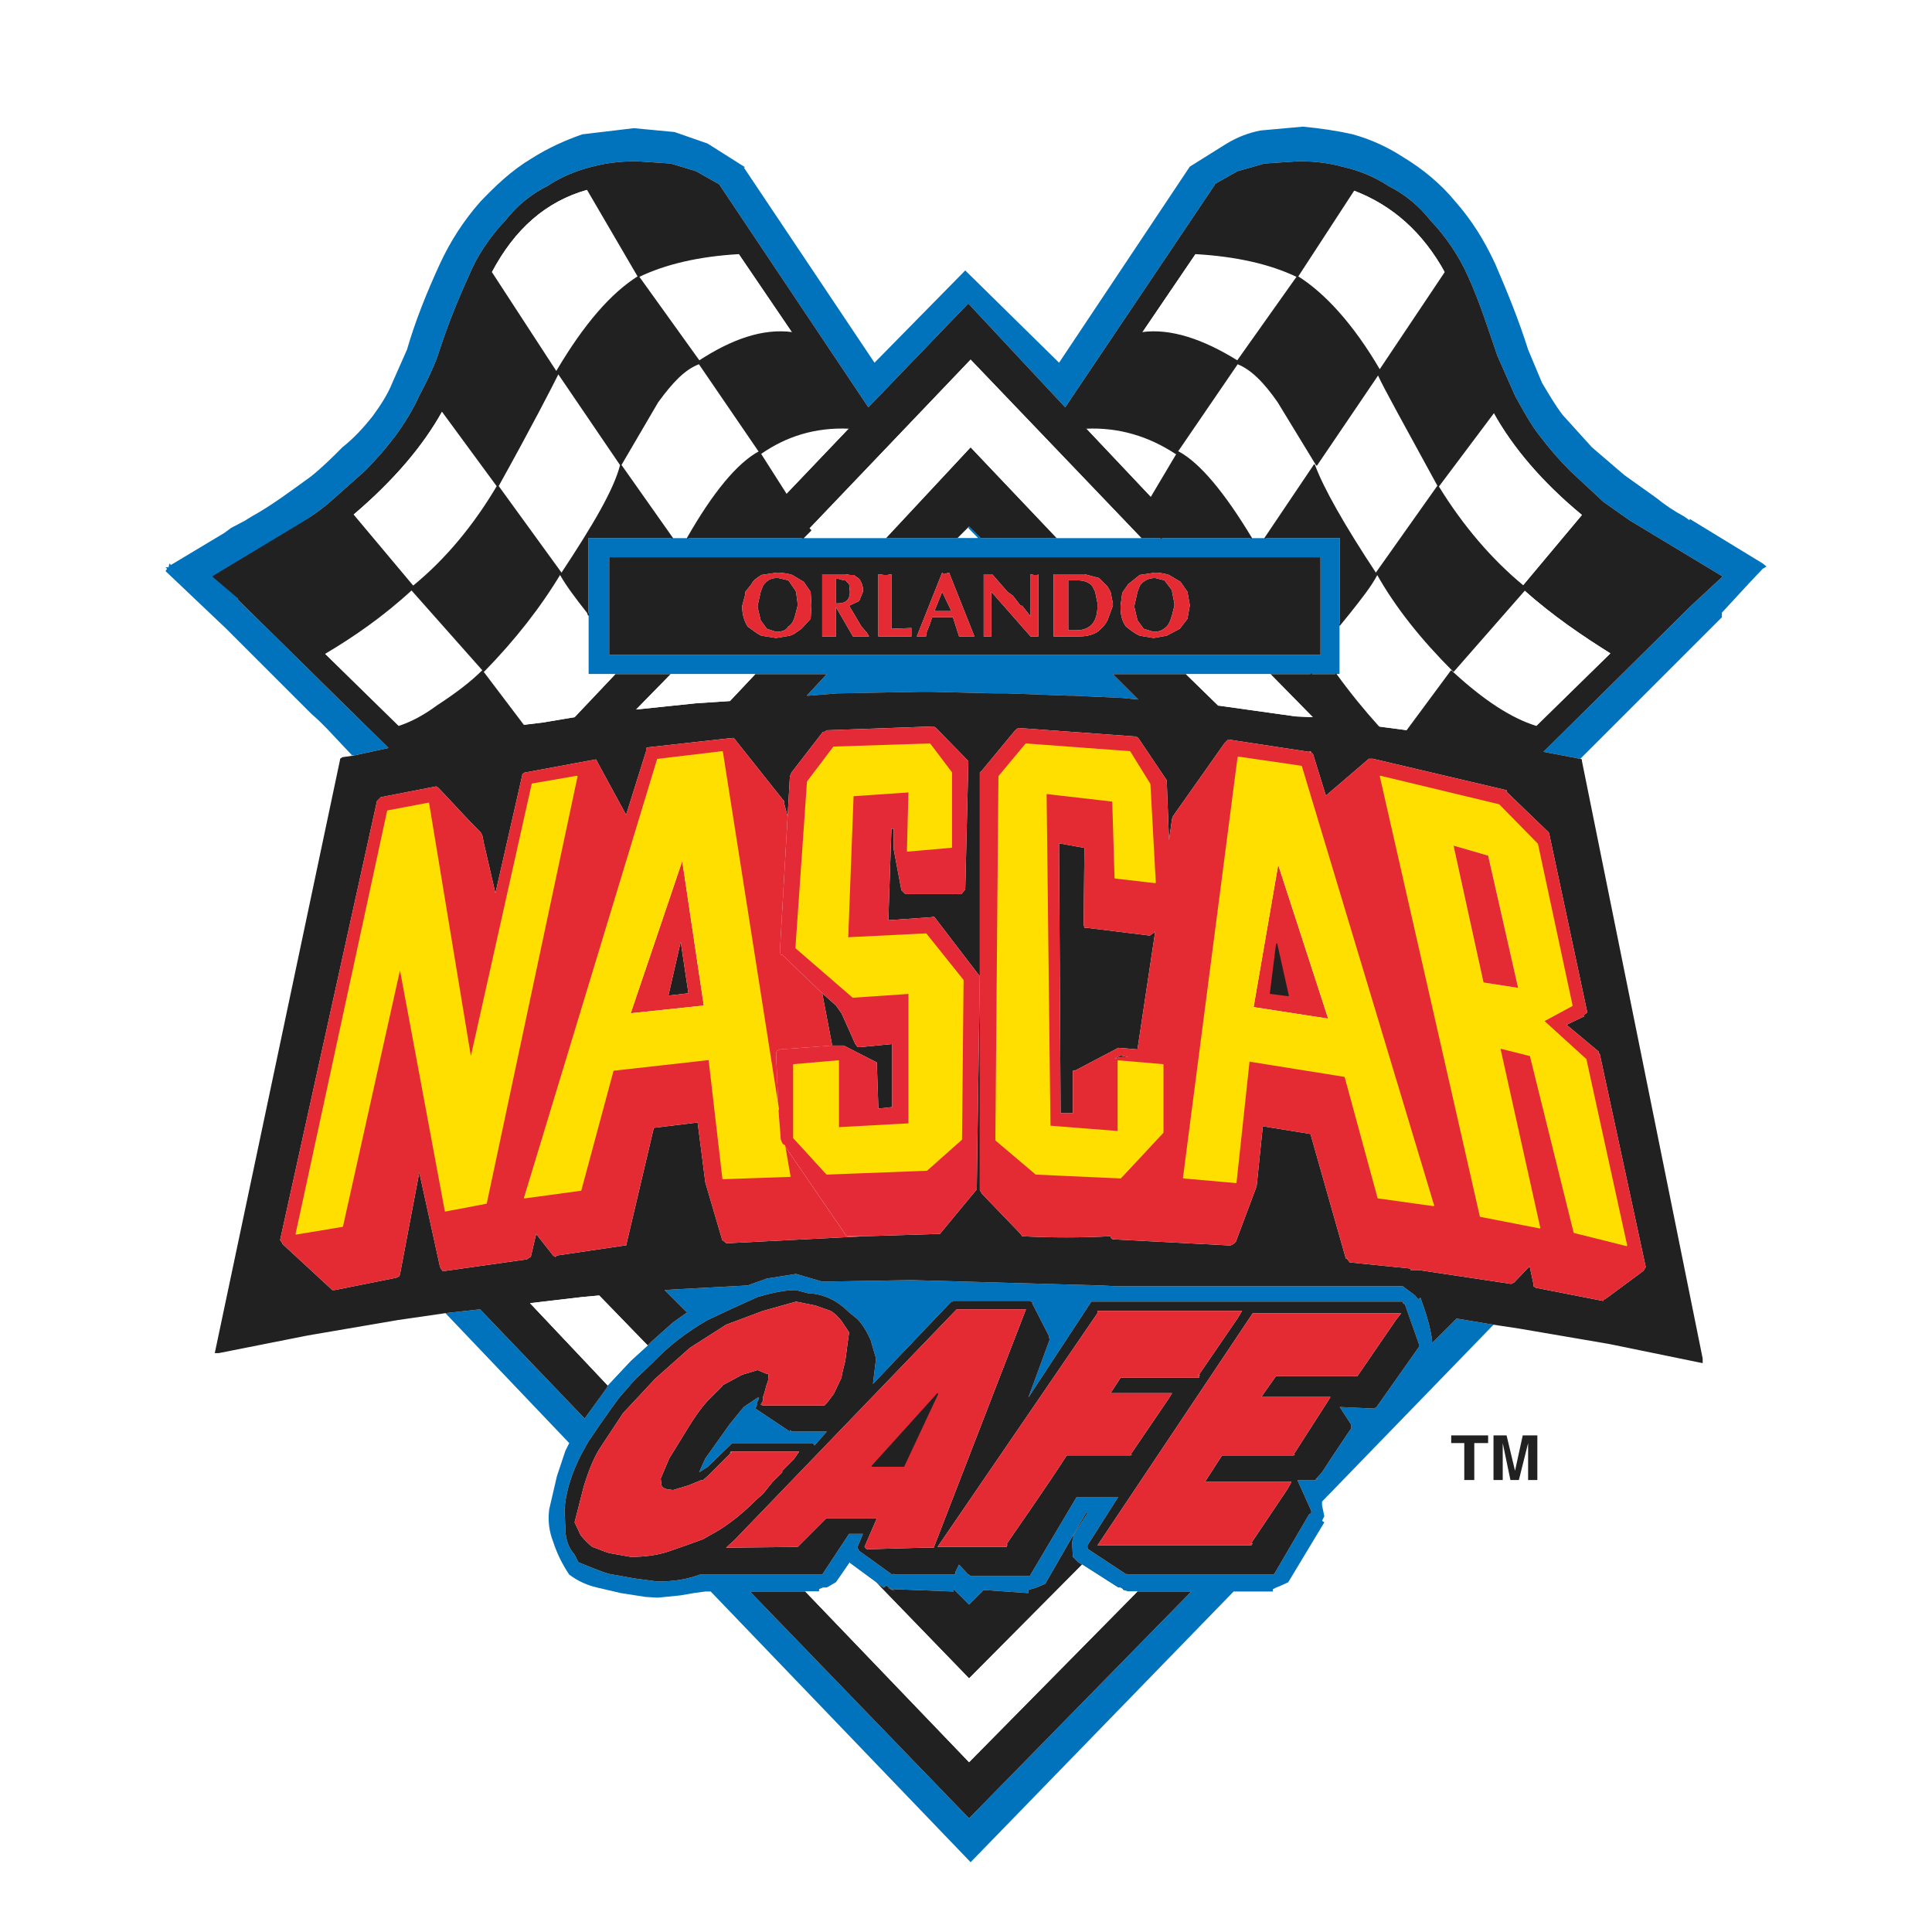
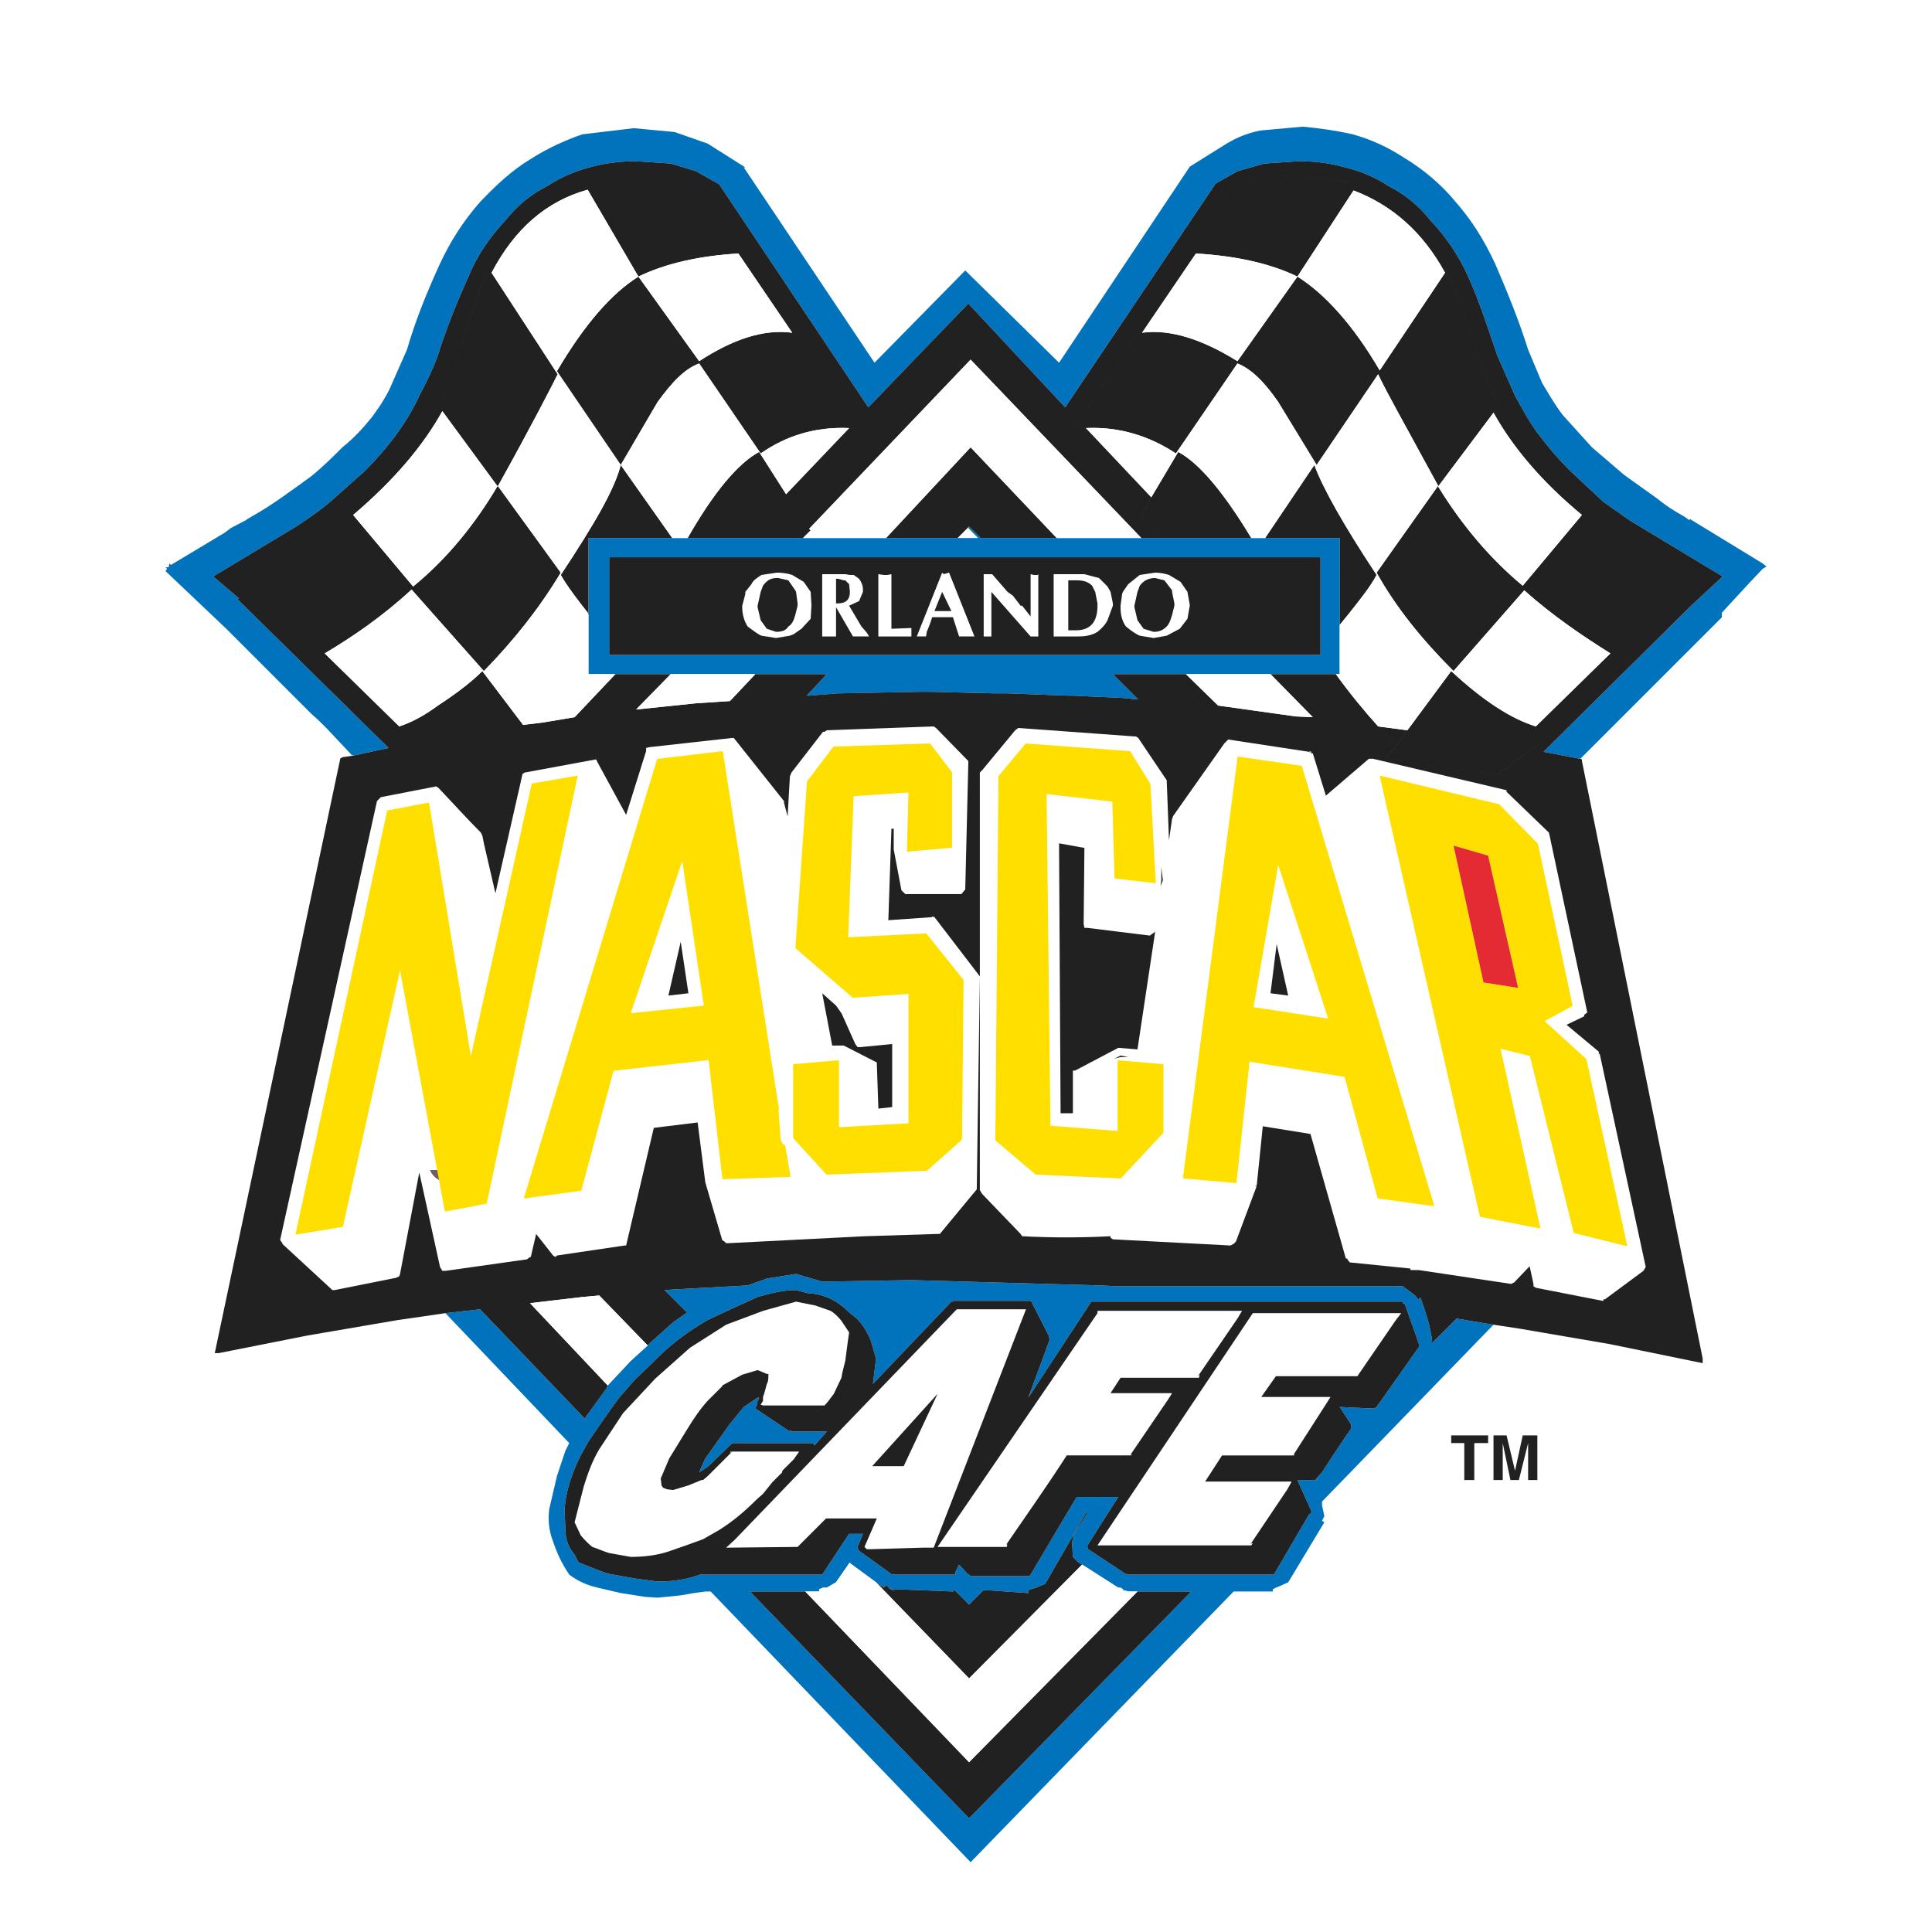
<svg xmlns="http://www.w3.org/2000/svg" version="1.0" id="Layer_1" x="0px" y="0px" width="192.756px" height="192.756px" viewBox="0 0 192.756 192.756" enable-background="new 0 0 192.756 192.756" xml:space="preserve">
  <g>
    <polygon fill-rule="evenodd" clip-rule="evenodd" fill="#FFFFFF" points="0,0 192.756,0 192.756,192.756 0,192.756 0,0  " />
    <path fill-rule="evenodd" clip-rule="evenodd" fill="#745E5C" d="M44.439,116.742c1.228-0.383,2.301-0.152,3.069,0.461l0.384,0.307   v0.23c-2.685,0.613-4.373,0.383-4.987-0.998H44.439L44.439,116.742z" />
    <path fill-rule="evenodd" clip-rule="evenodd" fill="#745E5C" d="M44.439,116.742c1.228-0.383,2.301-0.152,3.069,0.461l0.384,0.307   v0.23c-2.685,0.613-4.373,0.383-4.987-0.998H44.439L44.439,116.742z" />
    <path fill-rule="evenodd" clip-rule="evenodd" fill="#0073BC" d="M157.677,75.698h-0.076l-3.606-0.69l14.73-14.577l3.146-2.915   l-9.283-5.601l-2.608-1.841l-3.3-3.068c-1.149-1.151-2.147-2.302-3.067-3.529c-0.921-1.151-1.688-2.608-2.456-3.99l-1.764-3.989   c-0.921-2.685-1.766-5.37-2.915-7.902c-0.922-2.072-2.226-3.99-3.76-5.601c-1.151-1.458-2.532-2.608-4.22-3.453   c-1.381-0.92-2.916-1.534-4.604-1.917c-1.381-0.384-2.915-0.538-4.296-0.538l-3.453,0.23l-2.685,0.767l-2.302,1.304h0.076   l-14.959,22.25L96.608,30.28l-9.974,10.358l-14.883-22.25l-2.302-1.304l-2.531-0.767l-3.453-0.23c-1.381,0-2.916,0.154-4.373,0.538   c-1.534,0.383-3.068,0.997-4.449,1.917c-1.688,0.844-3.069,1.995-4.22,3.453c-1.535,1.611-2.839,3.529-3.683,5.601   c-1.15,2.532-2.224,5.217-3.068,7.902c-0.537,1.458-1.15,2.685-1.841,3.989c-0.614,1.382-1.535,2.839-2.378,3.99   c-0.921,1.228-1.918,2.378-3.068,3.529l-3.453,3.068c-1.074,0.92-2.225,1.688-3.375,2.455l-8.286,4.987l2.531,2.148l-0.076,0.153   l15.037,14.807l-3.529,0.767v-0.076l-0.153,0.076v-0.076l-2.455-2.609l-0.844-0.844l-0.767-0.691l-8.439-8.438l-6.061-5.754   l0.153-0.23l-0.153-0.153h0.307l0.077-0.384l0.153,0.153l5.371-3.222l0.613-0.46l1.458-0.767l0.23-0.153l0.383-0.23   c2.072-1.151,3.99-2.609,5.908-3.99c1.151-0.92,2.148-1.918,3.145-2.915c1.151-0.921,2.072-1.918,2.992-3.069   c0.844-1.151,1.535-2.225,1.995-3.376l1.458-3.299c0.844-2.915,1.995-5.754,3.299-8.593c0.998-2.147,2.302-4.219,3.99-6.137   c1.534-1.611,3.146-3.146,5.063-4.296c1.688-1.074,3.375-1.841,5.14-2.455l5.14-0.614l4.066,0.384l3.298,1.151l3.76,2.378h-0.153   l13.042,19.486l9.053-9.206l9.36,9.206l13.042-19.562l3.683-2.302c1.151-0.691,2.225-1.075,3.376-1.305l4.22-0.383   c1.61,0.153,3.299,0.383,4.986,0.767c1.918,0.537,3.529,1.304,5.063,2.301c1.918,1.151,3.76,2.686,5.14,4.374   c1.688,1.918,2.916,3.912,3.99,6.214c1.228,2.839,2.378,5.678,3.299,8.593l1.381,3.299c0.69,1.151,1.304,2.225,2.071,3.222   l2.915,3.223l3.223,2.762l3.222,2.302c0.845,0.69,1.765,1.304,2.763,1.841l0.537,0.383v-0.153l7.288,4.45l0.383,0.307l-0.383,0.23   l-1.305,1.381l-2.762,2.992v0.46L157.677,75.698L157.677,75.698z M113.87,53.68h19.793v13.579h-22.632l2.532,2.532l-1.535-0.153   l-4.986-0.23h-0.46l-6.138-0.23H99.14l-6.137-0.153h-1.304l-7.902,0.153h-0.23l-2.838,0.23h-0.23l1.995-2.148H58.708V53.68h36.826   l0.307-0.23l-0.307,0.23h2.047l-0.973-0.998l0.077-0.153l1.15,1.151H113.87L113.87,53.68z M44.439,131.012l3.453-0.383   l10.434,10.895l2.225-3.068l0.077-0.23l2.301-2.455l1.688-1.535L65,133.852l2.148-1.918l1.304-0.922h0.153l-2.301-2.301   l1.151-0.076l7.135-0.385l1.918-0.689l2.915-0.461l2.609,0.768l8.899-0.152l18.95,0.535l1.534,0.078h28.54l1.227,0.92l0.308,0.383   l0.229-0.152c0.538,1.457,0.921,2.686,1.151,4.143v0.383l2.455-2.453l3.683,0.613l-17.108,17.645v0.385l0.229,1.072l-0.229,0.461   l0.229,0.154l-3.605,5.984l-0.844,0.383l-0.384,0.154l-0.307,0.152v0.23h-3.913l-26.238,27.006l-25.931-27.006H70.37l-1.151,0.154   l-1.304,0.229l-2.301,0.23l-1.228-0.076l-2.455-0.383l-2.302-0.537c-0.997-0.23-1.918-0.615-2.838-1.305   c-0.767-1.15-1.228-2.148-1.611-3.299c-0.384-0.998-0.537-2.072-0.384-3.223l0.768-3.299l0.844-2.531l0.384-0.768L44.439,131.012   L44.439,131.012z M60.78,55.597h70.966v9.744H60.78V55.597L60.78,55.597z M110.494,67.259l2.455,2.378L110.494,67.259   L110.494,67.259z M139.955,129.861h-31.071l-6.292,9.59l2.148-5.83l-0.077-0.152v-0.154l-1.687-3.299h0.152l-0.383-0.23h-7.672   v0.076h-0.153l-7.826,8.209l0.307-2.531l-0.537-1.842c-0.384-0.844-0.768-1.533-1.381-2.146l-0.767-0.615   c-1.151-1.15-2.455-1.84-4.143-1.918l-1.151-0.307c-1.227,0-2.532,0.307-3.836,0.691l-2.532,1.15l-2.456,1.15   c-1.994,1.15-3.835,2.531-5.446,4.219l-1.841,1.766l-1.535,1.764l-0.844,1.152l-1.074,1.533l-1.151,1.688l-0.767,1.381   c-0.844,1.688-1.534,3.607-1.611,5.525l0.077,1.688c0,1.15,0.307,1.994,0.92,2.686l0.384,0.766l1.535,0.615   c0.613,0.229,1.304,0.537,1.917,0.613l2.148,0.383l2.302,0.307c1.304,0,2.608-0.152,3.759-0.537l0.46-0.152h12.199l2.685-4.066   h1.38l-0.537,1.305v0.076l0.153,0.307l3.299,2.379l0.154-0.076l0.153,0.076h5.831l0.154-0.076v-0.154l0.383-0.768l0.921,0.998   h0.077l0.153,0.152h5.908l0.077-0.152l4.603-7.75h4.143l-3.068,4.834v0.23l0.076,0.154l3.836,2.531v-0.076l0.153,0.076h14.424   l0.153-0.076l3.452-5.908l0.23-0.154v-0.229l-1.381-3.07h1.764l0.691-0.768l0.844-1.303l0.767-1.15l0.921-1.381l0.384-0.539v-0.383   l-1.151-1.764l3.3,0.152h0.153l0.229-0.152l4.22-5.984v-0.307l-1.381-3.914l-0.153-0.152h-0.076V129.861L139.955,129.861z    M68.452,131.012l0.537,0.539L68.452,131.012L68.452,131.012z M107.963,156.1l-0.384-0.23l-0.537-0.537l-0.077-1.381l0.077-0.537   h0.153l-0.153-0.152l1.458-2.303h-0.154l-4.065,7.059l-0.921,0.385l-0.768,0.229v0.309l-4.449-0.309l-1.458,1.459l-1.535-1.535   v0.23l-5.831-0.23h-0.384l0.384,0.23l-0.767-0.383l0.383,0.152l-0.537-0.383l-0.23,0.23l-0.767-0.537l-2.608-1.918v-0.078   l-1.381,1.996l-0.92,0.537h-0.384l-0.383,0.152v0.23H74.82l21.865,22.633l22.171-22.633h-6.291l-0.537-0.154v-0.076l-0.229-0.152   h-0.23L107.963,156.1L107.963,156.1z M111.568,158.402L111.568,158.402L111.568,158.402z M82.492,158.402L82.492,158.402   L82.492,158.402z M131.208,147.66l0.308-0.152l-0.153,0.152H131.208L131.208,147.66z M80.728,69.407l2.071-2.148L80.728,69.407   L80.728,69.407z M79.04,142.828h3.452l-1.227,1.381l-0.154-0.23h-8.056l-2.456,2.377l-0.843,0.537l0.23-0.537l0.383-0.842   l2.456-3.453l1.381-1.688l1.38-0.922h0.153l-0.23,0.537v0.23l-0.153,0.307l3.452,2.303v-0.154L79.04,142.828L79.04,142.828z    M95.304,157.098l0.153-0.23l-0.153,0.154V157.098L95.304,157.098z M95.15,158.555L95.15,158.555l-0.384-0.383l0.384-1.074   l-0.384,1.074L95.15,158.555L95.15,158.555z M97.452,159.322l0.691-0.92L97.452,159.322L97.452,159.322z M98.143,158.402   l-1.074-1.152L98.143,158.402L98.143,158.402z" />
    <path fill-rule="evenodd" clip-rule="evenodd" fill="#222121" d="M157.677,75.698h-0.076l-3.606-0.69l14.73-14.577l3.146-2.915   l-9.283-5.601l-2.608-1.841l-3.3-3.068c-1.149-1.151-2.147-2.302-3.067-3.529c-0.921-1.151-1.688-2.608-2.456-3.99l-1.764-3.989   c-0.921-2.685-1.766-5.37-2.915-7.902c-0.922-2.072-2.226-3.99-3.76-5.601c-1.151-1.458-2.532-2.608-4.22-3.453   c-1.381-0.92-2.916-1.534-4.604-1.917c-1.381-0.384-2.915-0.538-4.296-0.538l-3.453,0.23l-2.685,0.767l-2.302,1.304h0.076   l-14.959,22.25L96.608,30.28l-9.974,10.358l-14.883-22.25l-2.302-1.304l-2.531-0.767l-3.453-0.23c-1.381,0-2.916,0.154-4.373,0.538   c-1.534,0.383-3.068,0.997-4.449,1.917c-1.688,0.844-3.069,1.995-4.22,3.453c-1.535,1.611-2.839,3.529-3.683,5.601   c-1.15,2.532-2.224,5.217-3.068,7.902c-0.537,1.458-1.15,2.685-1.841,3.989c-0.614,1.382-1.535,2.839-2.378,3.99   c-0.921,1.228-1.918,2.378-3.068,3.529l-3.453,3.068c-1.074,0.92-2.225,1.688-3.375,2.455l4.373-2.686l-4.373,2.686l-8.286,4.987   l2.531,2.148l7.059,6.444l1.534-0.92l7.442,7.288c-0.691,0.154-1.305,0.23-1.841,0.383l5.753,4.451l11.048-1.612l-2.608-3.375   l1.918-0.231l3.222-0.537l4.066-4.296h5.524l-3.453,3.529l5.908-0.614l3.453-0.23l2.531-2.685h7.135l-1.995,2.148h0.23l2.838-0.23   h0.23l7.902-0.153h1.304l6.137,0.153h1.305l6.138,0.23h0.46l4.986,0.23l1.535,0.153l-2.532-2.532h7.288l3.223,3.146h0.076   l7.673,1.074l1.688,0.077l-4.22-4.296h4.066l-0.768,1.535c1.305,0.383,2.839,1.228,4.604,2.685c1.688,1.38,3.068,2.301,4.526,2.685   l-1.688-1.688l2.915,0.383l-2.148,2.839l11.125,1.612l5.907-4.451l-2.072-0.383l7.442-7.288c-2.686-1.688-5.677-3.683-8.593-6.291   l-7.058,8.056c-3.146-3.146-5.754-6.368-7.673-9.82l6.138-8.669v0.077c2.455,3.989,5.294,7.288,8.439,9.896l5.907-7.058   c-3.989-3.299-6.904-6.751-8.822-10.204l0.537-0.767c-0.768-1.304-1.688-3.606-2.686-6.828c-1.074-3.299-1.918-5.447-2.608-6.598   l-0.076,0.23c-2.226-4.066-5.294-6.751-9.131-8.209l0.385-0.614c-4.45-0.92-8.517-0.998-12.275-0.384l-4.45,7.289h0.613   l-5.369,7.902l-0.614,0.153l-6.138,9.436l1.15-0.077l6.521,6.905l-0.997,1.765l1.995,2.301h-1.995L96.838,35.88L80.728,52.759   l-2.302-3.453l6.291-6.598l1.227,0.077l-6.214-9.436l-0.69-0.153l-5.371-7.902h0.69l-4.986-6.521l-5.677-0.998   c-1.995-0.384-3.913-0.384-5.754,0l0.691,1.151c-4.143,1.151-7.289,3.913-9.589,8.286l-0.308-0.23   c-0.614,0.998-1.381,3.146-2.378,6.598c-0.92,3.222-1.841,5.524-2.685,6.828l0.461,0.613c-1.918,3.453-4.834,6.905-8.9,10.358   l-1.304-1.535l1.304,1.535l5.984,7.135l0.153,0.153l-0.307,0.153l0.307-0.153l-0.153-0.153c3.299-2.686,6.138-6.138,8.439-10.05   l6.291,8.669c-2.071,3.452-4.603,6.674-7.672,9.82l-7.211-8.132c-2.916,2.685-5.831,4.68-8.669,6.368l-1.534,0.92l-7.059-6.444   l-0.076,0.153l15.037,14.807l-3.529,0.767l-1.075,0.154l-0.229,0.153v0.077l-12.505,59.227h0.383l8.899-1.764l8.977-1.535   l4.756-0.691l3.453-0.383l10.434,10.895l2.225-3.068l0.077-0.23l-7.749-8.209l5.217-0.613l1.688-0.154l4.834,4.986L65,133.852   l2.148-1.918l1.304-0.922l-2.532-2.531l2.532,2.531h0.153l-2.301-2.301l1.151-0.076l7.135-0.385l1.918-0.689l2.915-0.461   l2.609,0.768l8.899-0.152l18.95,0.535l1.534,0.078h28.54l1.227,0.92l0.308,0.383l0.229-0.152c0.538,1.457,0.921,2.686,1.151,4.143   v0.383l2.455-2.453l3.683,0.613l2.531,0.383l8.977,1.535l8.976,1.84l0.384,0.078v-0.461L157.83,75.928v-0.153L157.677,75.698   L157.677,75.698z M43.672,40.407l0.461,0.613l5.523,7.519c3.453-6.214,5.371-9.974,5.984-11.201l-6.597-10.127l-0.308-0.23   c-0.614,0.998-1.381,3.146-2.378,6.598C45.437,36.801,44.516,39.103,43.672,40.407L43.672,40.407z M57.941,17.775l0.691,1.151   l5.063,8.669l6.061,8.439l0.076,0.153l-0.076,0.077c-1.458,0.537-2.686,1.842-4.143,3.836l-3.683,6.291   c-0.614,2.455-2.685,5.984-5.984,10.971c0.614,1.074,1.535,2.302,2.686,3.76l0.076,0.23V53.68h8.363l-5.14-7.289l-6.368-9.36   c2.762-4.68,5.447-7.749,8.132-9.436c2.685-1.305,6.061-2.072,9.973-2.302h0.69l-4.986-6.521l-5.677-0.998   C61.701,17.391,59.783,17.391,57.941,17.775L57.941,17.775z M79.73,33.349l-0.69-0.153c-2.916-0.384-5.984,0.69-9.283,2.838   l0.076,0.153l-0.076,0.077l6.137,8.977c2.532-1.765,5.447-2.686,8.823-2.532l1.227,0.077L79.73,33.349L79.73,33.349z    M80.728,52.759l-2.302-3.453l-2.686-4.219c-2.148,1.151-4.603,4.143-7.135,8.593h11.508l0.768-0.768L80.728,52.759L80.728,52.759z    M113.87,51.378l1.995,2.301h8.976c-2.685-4.45-5.141-7.441-7.288-8.593l-2.686,4.526L113.87,51.378L113.87,51.378z    M107.195,42.785l1.15-0.077c3.3-0.153,6.291,0.768,8.977,2.532l6.138-8.977l-0.153-0.077l0.153-0.153l-0.153,0.153l0.153,0.077   c1.381,0.537,2.685,1.842,4.066,3.836l3.836,6.291l6.138-9.053l0.153-0.384l-0.153,0.384c0.613,1.381,2.685,5.063,5.983,11.125   v0.077l5.524-7.365l0.537-0.767c-0.768-1.304-1.688-3.606-2.686-6.828c-1.074-3.299-1.918-5.447-2.608-6.598l-0.076,0.23   l-6.521,9.743c-2.686-4.603-5.524-7.672-8.209-9.359l-5.984,8.439c-3.452-2.148-6.675-3.222-9.513-2.838l-0.614,0.153   L107.195,42.785L107.195,42.785z M118.703,25.293h0.613c3.99,0.23,7.442,0.997,10.128,2.302l5.6-8.593l0.385-0.614   c-4.45-0.92-8.517-0.998-12.275-0.384L118.703,25.293L118.703,25.293z M143.483,48.463L143.483,48.463L143.483,48.463z    M155.299,72.859l-2.072-0.383c-2.454-0.767-5.217-2.532-8.439-5.523l-4.372,5.907l-2.148,2.839l11.125,1.612L155.299,72.859   L155.299,72.859z M139.188,74.164l-1.688-1.688c-1.382-1.534-2.839-3.299-4.22-5.217h-2.455l-0.768,1.535   c1.305,0.383,2.839,1.228,4.604,2.685C136.349,72.859,137.729,73.78,139.188,74.164L139.188,74.164z M54.796,75.698l-2.608-3.375   l-4.066-5.371c-1.151,1.151-2.685,2.301-4.45,3.452c-1.458,1.074-2.685,1.688-3.836,2.071c-0.691,0.154-1.305,0.23-1.841,0.383   l5.753,4.451L54.796,75.698L54.796,75.698z M60.78,55.597h70.966v9.744H60.78V55.597L60.78,55.597z M88.399,53.68l8.439-9.053   l8.592,9.053h-7.596l-1.15-1.151l-1.151,1.151H88.399L88.399,53.68z M77.505,57.669c-0.614,0-0.998,0.23-1.381,0.767l-0.23,0.613   l-0.307,1.381v0.154l0.307,1.304l0.614,0.845l0.92,0.306c0.614,0,0.998-0.153,1.228-0.536c0.384-0.23,0.537-0.615,0.69-1.151   l0.23-0.921v-0.23l-0.154-1.151l-0.077-0.153l-0.69-0.997l-0.997-0.23H77.505L77.505,57.669z M80.19,58.052l0.69,0.997l0.076,1.305   v0.077l-0.076,1.304l-0.921,0.998l-0.767,0.537l-0.384,0.152l-1.381,0.231l-1.458-0.231c-0.384-0.152-0.844-0.537-1.381-0.919   c-0.383-0.615-0.537-1.305-0.537-1.918v-0.154l0.307-1.15v-0.231l0.614-0.767c0.154-0.383,0.537-0.614,0.998-0.921l1.535-0.229   c0.767,0,1.304,0.153,1.534,0.229L80.19,58.052L80.19,58.052z M88.936,57.286v5.447l1.995-0.077V63.5h-3.299v-6.214l0.537,0.076   h0.384L88.936,57.286L88.936,57.286z M84.333,57.286l0.46,0.076h0.383l0.537,0.384c0.23,0.307,0.383,0.69,0.383,1.074v0.229   l-0.383,0.921l-0.997,0.46l1.227,2.072l0.537,0.613l0.231,0.383H85.1l-1.688-2.915V63.5h-1.38v-6.214H84.333L84.333,57.286z    M83.643,57.746h-0.23v2.455h0.154c0.844,0,1.228-0.384,1.228-1.151l-0.077-0.767l-0.383-0.383H84.18L83.643,57.746L83.643,57.746z    M101.058,59.433l0.768,0.998h0.153l0.845,1.074v-4.219l0.306,0.076h0.384l0.077-0.076V63.5h-0.767l-3.913-4.45v4.45h-0.768v-6.214   h0.844l1.534,1.764L101.058,59.433L101.058,59.433z M94.69,57.132l2.532,6.367h-1.534l-0.614-1.918h-2.071l-0.23,0.691   l-0.307,0.767l-0.077,0.46h-0.92L94,57.132c0.154,0.153,0.154,0.153,0.154,0.153L94.69,57.132L94.69,57.132z M93.232,60.968   L94,59.049l0.921,1.919H93.232L93.232,60.968z M126.222,53.68l4.91-7.289c0.844,2.302,2.915,5.984,6.214,10.971   c-0.613,1.151-1.533,2.302-2.685,3.76l-0.998,1.227V53.68H126.222L126.222,53.68z M106.582,57.899v4.986h0.767   c1.381,0,2.148-0.767,2.148-2.455v-0.23l-0.23-1.151l-0.307-0.613c-0.384-0.384-0.844-0.537-1.534-0.537H106.582L106.582,57.899z    M110.801,59.049l0.23,1.151v0.23l-0.537,1.458c-0.229,0.46-0.613,0.845-0.997,1.151c-0.613,0.383-1.305,0.46-1.918,0.46h-2.455   v-6.214h3.068l1.458,0.383l0.844,0.844L110.801,59.049L110.801,59.049z M116.172,57.899l-0.921-0.23   c-0.614,0-1.15,0.23-1.534,0.767l-0.23,0.613l-0.307,1.381v0.154l0.307,1.304l0.614,0.845l0.997,0.306   c0.537,0,0.92-0.153,1.305-0.536c0.229-0.23,0.383-0.615,0.536-1.151l0.23-0.921v-0.23l-0.23-1.151v-0.153L116.172,57.899   L116.172,57.899z M117.783,58.052l0.69,0.997l0.229,1.305v0.077l-0.229,1.304l-0.768,0.998l-1.304,0.689l-1.305,0.231l-1.381-0.231   c-0.384-0.152-0.921-0.537-1.381-0.919c-0.384-0.537-0.537-1.151-0.537-1.918v-0.154l0.153-1.15l0.076-0.231l0.537-0.767   l1.151-0.921l1.534-0.229c0.614,0,1.151,0.153,1.381,0.229L117.783,58.052L117.783,58.052z M150.005,78.767l-13.042-3.069h-0.384   l-4.296,3.683l-1.305-4.22h-0.153l-0.23-0.153l-8.056-1.228l-0.383,0.384l-5.141,7.288v0.077l-0.077,0.153l-0.307,2.148   l-0.229-5.984l-0.154-0.23l-2.685-3.99l-0.23-0.153h-0.153l-11.585-0.844l-0.307,0.229l-3.299,3.99l-0.23,0.23v41.659l0.23,0.383   l3.836,3.988l0.153,0.23c2.915,0.154,5.831,0.154,8.822,0v0.154l0.23,0.154l11.662,0.613h0.076l0.307-0.154l0.23-0.23l2.071-5.523   h-0.153l0.153-0.076v0.076l0.613-5.984l4.757,0.768l3.529,12.428h0.153v0.078l0.23,0.307l6.061,0.613v0.154h0.844l9.207,1.381   l0.307-0.154l1.534-1.611l0.384,1.766v0.23l0.229,0.152l6.675,1.305h0.077v-0.154h0.153l3.836-2.838l0.23-0.383l-4.604-21.33   l-0.077,0.154v-0.307l-3.222-2.686l1.765-0.844v-0.152l0.307-0.23l-3.76-17.646l-0.076-0.307l-4.22-4.067v-0.153L150.005,78.767   L150.005,78.767z M130.825,75.161l-0.23-0.23l0.23,0.077V75.161L130.825,75.161z M108.192,84.597l-0.076,7.595l0.076,0.384h0.308   l6.214,0.768l0.537-0.384l-1.765,11.737l-1.841-0.152h-0.077l-4.373,2.301h-0.153v4.221h-1.227l-0.154-26.929L108.192,84.597   L108.192,84.597z M115.788,88.433l0.077-0.613v-1.304l0.152,1.304L115.788,88.433L115.788,88.433z M107.042,106.846h0.153v-0.076   L107.042,106.846L107.042,106.846z M111.799,105.465l-0.614,0.154l0.614-0.307l0.767,0.152H111.799L111.799,105.465z    M126.759,99.098l0.614-4.91l1.15,5.141L126.759,99.098L126.759,99.098z M123.92,130.783h-14.423v0.229L93.54,154.336h6.905   l0.076-0.307l-0.076,0.152v-0.152c1.994-2.916,4.066-5.832,5.983-8.824h6.368l0.153-0.076h-0.23h0.077l3.759-5.523l0.384-0.613   h-6.138l0.998-1.535h7.825l0.076-0.307l-0.229,0.152l0.153-0.152l3.836-5.6L123.92,130.783L123.92,130.783z M139.955,129.861   h-31.071l-6.292,9.59l2.148-5.83l-0.077-0.152v-0.154l-1.687-3.299h0.152l-0.383-0.23h-7.672v0.076h-0.153l-7.826,8.209   l0.307-2.531l-0.537-1.842c-0.384-0.844-0.768-1.533-1.381-2.146l-0.767-0.615c-1.151-1.15-2.455-1.84-4.143-1.918l-1.151-0.307   c-1.227,0-2.532,0.307-3.836,0.691l-2.532,1.15l-2.456,1.15c-1.994,1.15-3.835,2.531-5.446,4.219l-1.841,1.766l-1.535,1.764   l-0.844,1.152l-1.074,1.533l-1.151,1.688l-0.767,1.381c-0.844,1.688-1.534,3.607-1.611,5.525l0.077,1.688   c0,1.15,0.307,1.994,0.92,2.686l0.384,0.766l1.535,0.615c0.613,0.229,1.304,0.537,1.917,0.613l2.148,0.383l2.302,0.307   c1.304,0,2.608-0.152,3.759-0.537l0.46-0.152h12.199l2.685-4.066h1.38l-0.537,1.305v0.076l0.153,0.307l3.299,2.379l0.154-0.076   l0.153,0.076h5.831l0.154-0.076v-0.154l0.383-0.768l0.921,0.998h0.077l0.153,0.152h5.908l0.077-0.152l4.603-7.75h4.143   l-3.068,4.834v0.23l0.076,0.154l3.836,2.531v-0.076l0.153,0.076h14.424l0.153-0.076l3.452-5.908l0.23-0.154v-0.229l-1.381-3.07   h1.764l0.691-0.768l0.844-1.303l0.767-1.15l0.921-1.381l0.384-0.539v-0.383l-1.151-1.764l3.3,0.152h0.153l0.229-0.152l4.22-5.984   v-0.307l-1.381-3.914l-0.153-0.152h-0.076V129.861L139.955,129.861z M139.801,131.012h-14.806l-15.498,23.17h15.344l0.154-0.23   l-0.308,0.078l0.153-0.078l3.605-5.369l0.384-0.691v-0.076h-8.592l1.688-2.609h7.135l0.153-0.076h-0.308h0.154l3.299-5.141   l0.384-0.613h-6.905l1.458-2.072h8.133l0.152-0.229l-0.152,0.076l0.152-0.076l3.684-5.371L139.801,131.012L139.801,131.012z    M107.963,156.1l-0.384-0.23l-0.537-0.537l-0.077-1.381l0.077-0.537h0.153l-0.153-0.152l1.458-2.303h-0.154l-4.065,7.059   l-0.921,0.385l-0.768,0.229v0.309l-4.449-0.309l-0.691,0.691l-0.767,0.844l0.767-0.844l-0.767,0.768l-1.535-1.535l1.535,1.611   l-1.535-1.611v0.23l-5.831-0.23h-0.384l0.384,0.23l-0.767-0.383l0.383,0.152l-0.537-0.383l-0.23,0.23l-0.767-0.537l9.283,9.588   L107.963,156.1L107.963,156.1z M118.856,158.785h-5.37l-16.801,17.031l-16.341-17.031H74.82l21.865,22.633L118.856,158.785   L118.856,158.785z M131.208,147.66l0.308-0.152l-0.153,0.152H131.208L131.208,147.66z M153.381,143.211v4.449h-0.921v-3.682   l-0.921,3.682h-0.844l-0.768-3.682v3.682h-0.92v-4.449h1.304l0.844,3.529l0.768-3.529H153.381L153.381,143.211z M146.092,147.66   v-3.682h-1.305v-0.768h3.684v0.768h-1.381v3.682H146.092L146.092,147.66z M86.251,123.34l7.289-0.23h0.23l3.682-4.449l0.307-21.25   l-4.526-5.908l-0.23-0.077v0.077l-4.373,0.307l0.307-9.13h0.23v2.072h0.153h-0.153l0.767,4.066l0.384,0.383h5.6l0.384-0.46   l0.307-12.582v-0.23l-3.223-3.299l-0.23-0.154l-10.664,0.383l-0.23,0.154h-0.154l-3.145,4.066l-0.154,0.383l-0.229,3.989   l-0.307-1.15l-0.077-0.307h0.077l-5.063-6.368h-0.154l-8.286,0.921l-0.307,0.077v0.307l-1.995,6.368l-2.838-5.217l-0.154-0.307   h-0.076l-7.058,1.304l-0.23,0.153v0.077l-2.685,11.814l-1.151-4.986l-0.153-0.768l-0.153-0.307   c-1.382-1.381-2.762-2.916-4.221-4.45l-0.229-0.153l-5.524,1.074l-0.384,0.384l-9.667,43.807l0.23,0.307v0.076l4.987,4.604h0.229   l6.138-1.227l0.307-0.154l0.077-0.23l1.918-10.127l2.071,9.438l0.231,0.383h0.306l8.132-1.15l0.307-0.23h0.077l0.537-2.303   l1.688,2.15l0.23,0.152l0.153-0.152l6.751-0.998h0.153l2.762-11.738l4.373-0.537l0.768,5.984l1.688,5.754l0.23,0.152l0.154,0.154   h0.229L86.251,123.34L86.251,123.34z M82.032,99.098l1.38,1.227l0.538,0.768l0.077,0.154l1.304,2.914l0.23,0.309h0.307l3.146-0.309   v6.291l-1.38,0.154l-0.154-4.525v-0.078l-3.299-1.688h-1.151L82.032,99.098L82.032,99.098z M72.671,124.031L72.671,124.031   L72.671,124.031z M72.442,124.031L72.442,124.031L72.442,124.031z M62.315,124.262L62.315,124.262L62.315,124.262z M52.878,125.412   L52.878,125.412L52.878,125.412z M39.913,127.1L39.913,127.1L39.913,127.1z M28.174,124.031L28.174,124.031L28.174,124.031z    M37.611,79.917L37.611,79.917L37.611,79.917z M43.519,78.46L43.519,78.46l0.229,0.153L43.519,78.46L43.519,78.46z M47.969,83.063   L47.969,83.063L47.969,83.063z M59.399,75.775v0.153V75.775L59.399,75.775z M64.463,74.931L64.463,74.931L64.463,74.931z    M73.209,73.626l0.23,0.153L73.209,73.626L73.209,73.626z M66.688,99.328l1.995-0.23l-0.768-5.141L66.688,99.328L66.688,99.328z    M58.249,148.275l-0.921,3.605l0.614,1.303c0.384,0.461,0.767,0.846,1.151,1.152c0.69,0.23,1.151,0.459,1.688,0.613l2.148,0.383   c1.304,0,2.608-0.152,3.759-0.537l1.765-0.613l1.688-0.613l1.611-0.92c1.458-0.922,2.608-1.918,3.759-3.07l0.614-0.537l0.92-1.15   l0.998-0.998v-0.152l1.151-1.15l0.537-0.768h-6.675l-2.456,2.455l-0.459,0.383h-0.153l-1.304,0.537l-1.535,0.461l-0.614-0.076   l-0.384-0.154l-0.153-0.23l-0.077-0.689l0.844-1.994l1.841-2.994c0.614-0.996,1.228-1.916,1.994-2.762l1.458-1.457v-0.076   l1.995-1.074l1.534-0.461l0.921,0.385h0.153v0.076c0,0.383,0,0.689-0.153,0.92c-0.154,0.537-0.23,0.922-0.384,1.305v0.383   l-0.23,0.385l0.23,0.076h6.138c0.384-0.383,0.614-0.768,0.92-1.15l0.768-1.611c0.077-0.537,0.23-1.074,0.384-1.688l0.229-1.766   l0.154-1.074l-0.767-1.15c-0.307-0.383-0.691-0.768-1.074-0.996l-1.534-0.539l-1.918-0.383l-3.299,0.922l-3.682,1.381l-3.606,2.301   l-3.453,3.068l-3.222,3.453l-2.378,3.605C59.092,145.742,58.632,147.047,58.249,148.275L58.249,148.275z M95.304,130.783   l-22.019,22.861l-0.843,0.768l7.135-0.076l2.839-2.84h5.063l-1.228,2.84l0.229,0.23h0.231l5.37-0.154h1.075l9.207-23.783h-6.905   L95.304,130.783L95.304,130.783z M79.04,142.828h3.452l-1.227,1.381l-0.154-0.23h-8.056l-2.456,2.377l-0.843,0.537l0.23-0.537   l0.383-0.842l2.456-3.453l1.381-1.688l1.38-0.922h0.153l-0.23,0.537v0.23l-0.153,0.307l3.452,2.303v-0.154L79.04,142.828   L79.04,142.828z M73.055,144.822l-0.229,0.154l0.076-0.154H73.055L73.055,144.822z M87.018,146.279l6.521-7.211l-3.375,7.211   H87.018L87.018,146.279z M95.304,157.098l0.153-0.23l-0.153,0.154V157.098L95.304,157.098z M95.15,158.555L95.15,158.555   L95.15,158.555z" />
    <path fill-rule="evenodd" clip-rule="evenodd" fill="#FFFFFF" d="M44.133,41.021c-1.918,3.453-4.834,6.905-8.9,10.358l5.984,7.135   c3.299-2.686,6.138-6.138,8.439-10.05l6.291,8.669c-2.071,3.452-4.603,6.674-7.672,9.82l-7.211-8.132   c-2.916,2.685-5.831,4.68-8.669,6.368l7.442,7.288c1.151-0.384,2.378-0.997,3.836-2.071c1.765-1.151,3.299-2.301,4.45-3.452   l4.066,5.371l1.918-0.231l3.222-0.537l4.066-4.296h-2.686v-5.907l-0.076-0.23c-1.151-1.458-2.072-2.686-2.686-3.76   c3.299-4.987,5.371-8.516,5.984-10.971l5.14,7.289h1.534c2.532-4.45,4.987-7.441,7.135-8.593l2.686,4.219l6.291-6.598   c-3.375-0.153-6.291,0.768-8.823,2.532l-6.137-8.977c-1.458,0.537-2.686,1.842-4.143,3.836l-3.683,6.291l-6.368-9.36   c2.762-4.68,5.447-7.749,8.132-9.436l6.061,8.439c3.298-2.148,6.367-3.222,9.283-2.838l-5.371-7.902   c-3.912,0.23-7.289,0.997-9.973,2.302l-5.063-8.669c-4.143,1.151-7.289,3.913-9.589,8.286l6.597,10.127   c-0.613,1.228-2.532,4.987-5.984,11.201L44.133,41.021L44.133,41.021z M96.838,35.88L80.728,52.759l0.153,0.153l-0.768,0.768h8.286   l8.439-9.053l8.592,9.053h8.439L96.838,35.88L96.838,35.88z M108.346,42.708l6.521,6.905l2.686-4.526   c2.147,1.151,4.604,4.143,7.288,8.593h1.381l4.91-7.289c0.844,2.302,2.915,5.984,6.214,10.971c-0.613,1.151-1.533,2.302-2.685,3.76   l-0.998,1.227v4.91h-0.383c1.381,1.918,2.838,3.683,4.22,5.217l2.915,0.383l4.372-5.907c3.223,2.992,5.985,4.756,8.439,5.523   l7.442-7.288c-2.686-1.688-5.677-3.683-8.593-6.291l-7.058,8.056c-3.146-3.146-5.754-6.368-7.673-9.82l6.138-8.669   c-3.299-6.061-5.37-9.744-5.983-11.125l-6.138,9.053l-3.836-6.291c-1.382-1.994-2.686-3.299-4.066-3.836l-6.138,8.977   C114.637,43.476,111.646,42.555,108.346,42.708L108.346,42.708z M119.316,25.293l-5.369,7.902c2.838-0.384,6.061,0.69,9.513,2.838   l5.984-8.439c2.685,1.688,5.523,4.756,8.209,9.359l6.521-9.743c-2.226-4.066-5.294-6.751-9.131-8.209l-5.6,8.593   C126.759,26.291,123.307,25.523,119.316,25.293L119.316,25.293z M157.83,51.378c-3.989-3.299-6.904-6.751-8.822-10.204   l-5.524,7.365c2.455,3.989,5.294,7.288,8.439,9.896L157.83,51.378L157.83,51.378z M130.979,71.555l-4.22-4.296h-8.439l3.223,3.146   h0.076l7.673,1.074L130.979,71.555L130.979,71.555z M72.826,69.944l2.531-2.685h-8.439l-3.453,3.529l5.908-0.614L72.826,69.944   L72.826,69.944z M60.627,138.225l-7.749-8.209l5.217-0.613l1.688-0.154l4.834,4.986l-1.688,1.535L60.627,138.225L60.627,138.225z    M87.402,157.865l9.283,9.588l11.278-11.354l3.605,2.303h0.23l0.229,0.152v0.076l0.537,0.154h0.921l-16.801,17.031l-16.341-17.031   h1.381v-0.23l0.383-0.152h0.384l0.92-0.537l1.381-1.996v0.078L87.402,157.865L87.402,157.865z" />
-     <path fill-rule="evenodd" clip-rule="evenodd" fill="#E42A33" d="M77.505,57.669c-0.614,0-0.998,0.23-1.381,0.767l-0.23,0.613   l-0.307,1.381v0.154l0.307,1.304l0.614,0.845l0.92,0.306c0.614,0,0.998-0.153,1.228-0.536c0.384-0.23,0.537-0.615,0.69-1.151   l0.23-0.921v-0.23l-0.154-1.151l-0.077-0.153l-0.69-0.997l-0.997-0.23H77.505L77.505,57.669z M80.19,58.052l0.69,0.997l0.076,1.305   v0.077l-0.076,1.304l-0.921,0.998l-0.767,0.537l-0.384,0.152l-1.381,0.231l-1.458-0.231c-0.384-0.152-0.844-0.537-1.381-0.919   c-0.383-0.615-0.537-1.305-0.537-1.918v-0.154l0.307-1.15v-0.231l0.614-0.767c0.154-0.383,0.537-0.614,0.998-0.921l1.535-0.229   c0.767,0,1.304,0.153,1.534,0.229L80.19,58.052L80.19,58.052z M88.936,57.286v5.447l1.995-0.077V63.5h-3.299v-6.214l0.537,0.076   h0.384L88.936,57.286L88.936,57.286z M84.333,57.286l0.46,0.076h0.383l0.537,0.384c0.23,0.307,0.383,0.69,0.383,1.074v0.229   l-0.383,0.921l-0.997,0.46l1.227,2.072l0.537,0.613l0.231,0.383H85.1l-1.688-2.915V63.5h-1.38v-6.214H84.333L84.333,57.286z    M83.643,57.746h-0.23v2.455h0.154c0.844,0,1.228-0.384,1.228-1.151l-0.077-0.767l-0.383-0.383H84.18L83.643,57.746L83.643,57.746z    M101.058,59.433l0.768,0.998h0.153l0.845,1.074v-4.219l0.306,0.076h0.384l0.077-0.076V63.5h-0.767l-3.913-4.45v4.45h-0.768v-6.214   h0.844l1.534,1.764L101.058,59.433L101.058,59.433z M94.69,57.132l2.532,6.367h-1.534l-0.614-1.918h-2.071l-0.23,0.691   l-0.307,0.767l-0.077,0.46h-0.92L94,57.132c0.154,0.153,0.154,0.153,0.154,0.153L94.69,57.132L94.69,57.132z M93.232,60.968   L94,59.049l0.921,1.919H93.232L93.232,60.968z M106.582,57.899v4.986h0.767c1.381,0,2.148-0.767,2.148-2.455v-0.23l-0.23-1.151   l-0.307-0.613c-0.384-0.384-0.844-0.537-1.534-0.537H106.582L106.582,57.899z M110.801,59.049l0.23,1.151v0.23l-0.537,1.458   c-0.229,0.46-0.613,0.845-0.997,1.151c-0.613,0.383-1.305,0.46-1.918,0.46h-2.455v-6.214h3.068l1.458,0.383l0.844,0.844   L110.801,59.049L110.801,59.049z M116.172,57.899l-0.921-0.23c-0.614,0-1.15,0.23-1.534,0.767l-0.23,0.613l-0.307,1.381v0.154   l0.307,1.304l0.614,0.845l0.997,0.306c0.537,0,0.92-0.153,1.305-0.536c0.229-0.23,0.383-0.615,0.536-1.151l0.23-0.921v-0.23   l-0.23-1.151v-0.153L116.172,57.899L116.172,57.899z M117.783,58.052l0.69,0.997l0.229,1.305v0.077l-0.229,1.304l-0.768,0.998   l-1.304,0.689l-1.305,0.231l-1.381-0.231c-0.384-0.152-0.921-0.537-1.381-0.919c-0.384-0.537-0.537-1.151-0.537-1.918v-0.154   l0.153-1.15l0.076-0.231l0.537-0.767l1.151-0.921l1.534-0.229c0.614,0,1.151,0.153,1.381,0.229L117.783,58.052L117.783,58.052z    M150.005,78.767l-13.042-3.069h-0.384l-4.296,3.683l-1.305-4.22h-0.153l-0.23-0.153l-8.056-1.228l-0.383,0.384l-5.141,7.288v0.077   l-0.077,0.153l-0.307,2.148l-0.229-5.984l-0.154-0.23l-2.685-3.99l-0.23-0.153h-0.153l-11.585-0.844l-0.307,0.229l-3.299,3.99   l-0.23,0.23v41.659l0.23,0.383l3.836,3.988l0.153,0.23c2.915,0.154,5.831,0.154,8.822,0v0.154l0.23,0.154l11.662,0.613h0.076   l0.307-0.154l0.23-0.23l2.071-5.523h-0.153l0.153-0.076v0.076l0.613-5.984l4.757,0.768l3.529,12.428h0.153v0.078l0.23,0.307   l6.061,0.613v0.154h0.844l9.207,1.381l0.307-0.154l1.534-1.611l0.384,1.766v0.23l0.229,0.152l6.675,1.305h0.077v-0.154h0.153   l3.836-2.838l0.23-0.383l-4.604-21.33l-0.077,0.154v-0.307l-3.222-2.686l1.765-0.844v-0.152l0.307-0.23l-3.76-17.646l-0.076-0.307   l-4.22-4.067v-0.153L150.005,78.767L150.005,78.767z M149.545,80.301l-11.815-2.839l9.974,43.883l5.908,1.15l-3.99-17.951   l3.069,0.768l4.372,17.645l5.218,1.305l-4.066-18.566l-4.22-3.836l2.839-1.535l-3.452-16.11L149.545,80.301L149.545,80.301z    M130.825,75.161l-0.23-0.23l0.23,0.077V75.161L130.825,75.161z M129.828,76.465l13.195,43.807l-5.523-0.768l-3.299-12.121   l-9.591-1.533l-1.304,12.121l-5.217-0.461l5.447-41.965L129.828,76.465L129.828,76.465z M111.031,79.917l0.23,7.672l3.989,0.46   l-0.537-9.82l-1.995-3.222l-10.356-0.768l-2.686,3.222L99.37,113.75l3.989,3.377l8.439,0.383l4.219-4.525v-6.752l-4.449-0.383   v7.057l-6.828-0.537l-0.384-33.219L111.031,79.917L111.031,79.917z M108.192,84.597l-0.076,7.595l0.076,0.384h0.308l6.214,0.768   l0.537-0.384l-1.765,11.737l-1.841-0.152h-0.077l-4.373,2.301h-0.153v4.221h-1.227l-0.154-26.929L108.192,84.597L108.192,84.597z    M107.042,106.846h0.153v-0.076L107.042,106.846L107.042,106.846z M111.799,105.465l-0.614,0.154l0.614-0.307l0.767,0.152H111.799   L111.799,105.465z M126.759,99.098l0.614-4.91l1.15,5.141L126.759,99.098L126.759,99.098z M125.071,100.479l2.455-14.193   l4.986,15.343L125.071,100.479L125.071,100.479z M123.92,130.783h-14.423v0.229L93.54,154.336h6.905l0.076-0.307l-0.076,0.152   v-0.152c1.994-2.916,4.066-5.832,5.983-8.824h6.368l0.153-0.076h-0.23h0.077l3.759-5.523l0.384-0.613h-6.138l0.998-1.535h7.825   l0.076-0.307l-0.229,0.152l0.153-0.152l3.836-5.6L123.92,130.783L123.92,130.783z M139.801,131.012h-14.806l-15.498,23.17h15.344   l0.154-0.23l-0.308,0.078l0.153-0.078l3.605-5.369l0.384-0.691v-0.076h-8.592l1.688-2.609h7.135l0.153-0.076h-0.308h0.154   l3.299-5.141l0.384-0.613h-6.905l1.458-2.072h8.133l0.152-0.229l-0.152,0.076l0.152-0.076l3.684-5.371L139.801,131.012   L139.801,131.012z M78.58,81.452l-0.768,13.426l0.077,0.383h0.153l3.99,3.836l0.997,5.217l-5.216,0.383l-0.307,0.154l-0.077,0.229   l0.23,5.602l-5.601-35.674l-6.444,0.767l-13.272,43.729l5.6-0.766l3.222-11.969l9.59-1.074l1.381,11.891l6.674-0.229l-0.537-3.07   l6.137,8.977l0.307,0.076h1.534l-13.58,0.691h-0.229l-0.154-0.154l-0.23-0.152l-1.688-5.754l-0.768-5.984l-4.373,0.537   l-2.762,11.738h-0.153l-6.751,0.998l-0.153,0.152l-0.23-0.152l-1.688-2.15l-0.537,2.303h-0.077l-0.307,0.23l-8.132,1.15h-0.306   l-0.231-0.383l-2.071-9.438L39.913,127.1l-0.077,0.23l-0.307,0.154l-6.138,1.227h-0.229l-4.987-4.604v-0.076l-0.23-0.307   l9.667-43.807l0.384-0.384l5.524-1.074l0.229,0.153l-0.229-0.153l0.229,0.153c1.458,1.534,2.839,3.069,4.221,4.45l0.153,0.307   l0.153,0.768l1.151,4.986l2.685-11.814v-0.077l0.23-0.153l7.058-1.304v0.153v-0.153h0.076l0.154,0.307l2.838,5.217l1.995-6.368   v-0.307l0.307-0.077l8.286-0.921h0.154l0.23,0.153l-0.23-0.153l5.063,6.368h-0.077l0.077,0.307L78.58,81.452L78.58,81.452z    M66.688,99.328l1.995-0.23l-0.768-5.141L66.688,99.328L66.688,99.328z M70.217,100.324l-2.148-14.423l-5.141,15.19L70.217,100.324   L70.217,100.324z M53.108,78.23l-6.138,27.465l-4.219-25.548l-4.066,0.768l-9.129,42.194l4.603-0.766l5.754-25.855l4.526,24.32   l4.066-0.768l9.053-42.579L53.108,78.23L53.108,78.23z M58.249,148.275l-0.921,3.605l0.614,1.303   c0.384,0.461,0.767,0.846,1.151,1.152c0.69,0.23,1.151,0.459,1.688,0.613l2.148,0.383c1.304,0,2.608-0.152,3.759-0.537l1.765-0.613   l1.688-0.613l1.611-0.92c1.458-0.922,2.608-1.918,3.759-3.07l0.614-0.537l0.92-1.15l0.998-0.998v-0.152l1.151-1.15l0.537-0.768   h-6.675l-2.456,2.455l-0.459,0.383h-0.153l-1.304,0.537l-1.535,0.461l-0.614-0.076l-0.384-0.154l-0.153-0.23l-0.077-0.689   l0.844-1.994l1.841-2.994c0.614-0.996,1.228-1.916,1.994-2.762l1.458-1.457v-0.076l1.995-1.074l1.534-0.461l0.921,0.385h0.153   v0.076c0,0.383,0,0.689-0.153,0.92c-0.154,0.537-0.23,0.922-0.384,1.305v0.383l-0.23,0.385l0.23,0.076h6.138   c0.384-0.383,0.614-0.768,0.92-1.15l0.768-1.611c0.077-0.537,0.23-1.074,0.384-1.688l0.229-1.766l0.154-1.074l-0.767-1.15   c-0.307-0.383-0.691-0.768-1.074-0.996l-1.534-0.539l-1.918-0.383l-3.299,0.922l-3.682,1.381l-3.606,2.301l-3.453,3.068   l-3.222,3.453l-2.378,3.605C59.092,145.742,58.632,147.047,58.249,148.275L58.249,148.275z M95.304,130.783l-22.019,22.861   l-0.843,0.768l7.135-0.076l2.839-2.84h5.063l-1.228,2.84l0.229,0.23h0.231l5.37-0.154h1.075l9.207-23.783h-6.905L95.304,130.783   L95.304,130.783z M73.055,144.822l-0.229,0.154l0.076-0.154H73.055L73.055,144.822z M87.018,146.279l6.521-7.211l-3.375,7.211   H87.018L87.018,146.279z" />
    <path fill-rule="evenodd" clip-rule="evenodd" fill="#FFDF00" d="M145.019,84.367l2.991,13.656l3.453,0.537l-2.992-13.196   L145.019,84.367L145.019,84.367z M149.545,80.301l-11.815-2.839l9.974,43.883l5.908,1.15l-3.99-17.951l3.069,0.768l4.372,17.645   l5.218,1.305l-4.066-18.566l-4.22-3.836l2.839-1.535l-3.452-16.11L149.545,80.301L149.545,80.301z M129.828,76.465l13.195,43.807   l-5.523-0.768l-3.299-12.121l-9.591-1.533l-1.304,12.121l-5.217-0.461l5.447-41.965L129.828,76.465L129.828,76.465z    M111.031,79.917l0.23,7.672l3.989,0.46l-0.537-9.82l-1.995-3.222l-10.356-0.768l-2.686,3.222L99.37,113.75l3.989,3.377   l8.439,0.383l4.219-4.525v-6.752l-4.449-0.383v7.057l-6.828-0.537l-0.384-33.219L111.031,79.917L111.031,79.917z M125.071,100.479   l2.455-14.193l4.986,15.343L125.071,100.479L125.071,100.479z M92.772,74.24l-9.59,0.307L80.574,78l-1.151,16.571l5.677,4.91   l5.601-0.383v13.041l-7.058,0.385v-6.674l-4.45,0.383v7.289l3.299,3.605l9.974-0.385l3.452-3.068l0.153-15.881l-3.683-4.603   l-7.825,0.384L85.1,79.38l5.601-0.384l-0.154,5.908l4.374-0.383v-7.442L92.772,74.24L92.772,74.24z M77.659,110.682l0.23,2.992   l0.153,0.385l0.23,0.229l0.537,3.07l-6.674,0.229l-1.381-11.891l-9.59,1.074l-3.222,11.969l-5.6,0.766l13.272-43.729l6.444-0.767   L77.659,110.682L77.659,110.682z M70.217,100.324l-2.148-14.423l-5.141,15.19L70.217,100.324L70.217,100.324z M53.108,78.23   l-6.138,27.465l-4.219-25.548l-4.066,0.768l-9.129,42.194l4.603-0.766l5.754-25.855l4.526,24.32l4.066-0.768l9.053-42.579   L53.108,78.23L53.108,78.23z" />
-     <path fill-rule="evenodd" clip-rule="evenodd" fill="#E42A37" d="M92.772,74.24l-9.59,0.307L80.574,78l-1.151,16.571l5.677,4.91   l5.601-0.383v13.041l-7.058,0.385v-6.674l-4.45,0.383v7.289l3.299,3.605l9.974-0.385l3.452-3.068l0.153-15.881l-3.683-4.603   l-7.825,0.384L85.1,79.38l5.601-0.384l-0.154,5.908l4.374-0.383v-7.442L92.772,74.24L92.772,74.24z M86.251,123.34l7.289-0.23h0.23   l3.682-4.449l0.307-21.25l-4.526-5.908l-0.23-0.077v0.077l-4.373,0.307l0.307-9.13h0.23v2.072h0.153h-0.153l0.767,4.066   l0.384,0.383h5.6l0.384-0.46l0.307-12.582v-0.23l-3.223-3.299l-0.23-0.154l-10.664,0.383l-0.23,0.154h-0.154l-3.145,4.066   l-0.154,0.383l-0.229,3.989l-0.768,13.426l0.077,0.383h0.153l3.99,3.836l1.38,1.227l0.538,0.768l0.077,0.154l1.304,2.914   l0.23,0.309h0.307l3.146-0.309v6.291l-1.38,0.154l-0.154-4.525v-0.078l-3.299-1.688h-1.151l-5.216,0.383l-0.307,0.154l-0.077,0.229   l0.23,5.602l0.23,2.992l0.153,0.385l0.23,0.229l6.137,8.977l0.307,0.076H86.251L86.251,123.34z" />
    <polygon fill-rule="evenodd" clip-rule="evenodd" fill="#E42A33" points="145.019,84.367 148.01,98.023 151.463,98.561    148.471,85.365 145.019,84.367  " />
    <path fill="none" stroke="#FFDF00" stroke-width="0.128" stroke-linecap="round" stroke-linejoin="round" stroke-miterlimit="2.613" d="   M149.545,80.301l-11.815-2.839l9.974,43.883l5.908,1.15l-3.99-17.951l3.069,0.768l4.372,17.645l5.218,1.305l-4.066-18.566   l-4.22-3.836l2.839-1.535l-3.452-16.11L149.545,80.301 M129.828,76.465l13.195,43.807l-5.523-0.768l-3.299-12.121l-9.591-1.533   l-1.304,12.121l-5.217-0.461l5.447-41.965L129.828,76.465 M111.031,79.917l0.23,7.672l3.989,0.46l-0.537-9.82l-1.995-3.222   l-10.356-0.768l-2.686,3.222L99.37,113.75l3.989,3.377l8.439,0.383l4.219-4.525v-6.752l-4.449-0.383v7.057l-6.828-0.537   l-0.384-33.219L111.031,79.917 M92.772,74.24l-9.59,0.307L80.574,78l-1.151,16.571l5.677,4.91l5.601-0.383v13.041l-7.058,0.385   v-6.674l-4.45,0.383v7.289l3.299,3.605l9.974-0.385l3.452-3.068l0.153-15.881l-3.683-4.603l-7.825,0.384L85.1,79.38l5.601-0.384   l-0.154,5.908l4.374-0.383v-7.442L92.772,74.24 M77.659,110.682l-5.601-35.674l-6.444,0.767l-13.272,43.729l5.6-0.766l3.222-11.969   l9.59-1.074l1.381,11.891l6.674-0.229l-0.537-3.07 M53.108,78.23l-6.138,27.465l-4.219-25.548l-4.066,0.768l-9.129,42.194   l4.603-0.766l5.754-25.855l4.526,24.32l4.066-0.768l9.053-42.579L53.108,78.23" />
-     <path fill="none" stroke="#222121" stroke-width="0.128" stroke-linecap="round" stroke-linejoin="round" stroke-miterlimit="2.613" d="   M29.556,52.529l4.373-2.686l1.304,1.535 M32.394,65.188l-1.534,0.92l-7.059-6.444 M41.063,58.82l0.307-0.153l-0.153-0.153   l-5.984-7.135 M32.394,65.188c2.839-1.688,5.754-3.683,8.669-6.368 M126.759,99.098l0.614-4.91l1.15,5.141L126.759,99.098    M29.556,52.529l-8.286,4.987l2.531,2.148 M44.133,41.021l-0.461-0.613c0.844-1.304,1.765-3.606,2.685-6.828   c0.998-3.452,1.765-5.601,2.378-6.598l0.308,0.23l6.597,10.127c-0.613,1.228-2.532,4.987-5.984,11.201L44.133,41.021 M79.04,33.196   l0.69,0.153l6.214,9.436l-1.227-0.077 M78.426,49.306l2.302,3.453 M115.865,53.68l-1.995-2.301l0.997-1.765l2.686-4.526   c2.147,1.151,4.604,4.143,7.288,8.593 M108.346,42.708l-1.15,0.077l6.138-9.436l0.614-0.153 M144.175,27.211l0.076-0.23   c0.69,1.151,1.534,3.299,2.608,6.598c0.997,3.222,1.918,5.524,2.686,6.828l-0.537,0.767l-5.524,7.365v-0.077l-6.138,8.669   c1.919,3.452,4.527,6.674,7.673,9.82l7.058-8.056 M151.923,58.436c-3.146-2.608-5.984-5.907-8.439-9.896 M153.227,72.476   l2.072,0.383l-5.907,4.451l-11.125-1.612l2.148-2.839 M52.188,72.323l2.608,3.375L43.748,77.31l-5.753-4.451   c0.537-0.153,1.15-0.229,1.841-0.383 M41.063,58.82l7.211,8.132c3.069-3.146,5.601-6.368,7.672-9.82l-6.291-8.669   c-2.301,3.912-5.14,7.365-8.439,10.05 M61.931,46.391L61.931,46.391c-0.614,2.455-2.685,5.984-5.984,10.971   c0.614,1.074,1.535,2.302,2.686,3.76l0.076,0.23 M67.071,53.68l-5.14-7.289l3.683-6.291c1.458-1.994,2.685-3.299,4.143-3.836   l0.076-0.077l-0.076-0.153l-6.061-8.439c-2.686,1.688-5.371,4.756-8.132,9.436l6.368,9.36 M79.04,33.196   c-2.916-0.384-5.984,0.69-9.283,2.838 M80.113,53.68l0.768-0.768l-0.153-0.153 M78.426,49.306l-2.686-4.219   c-2.148,1.151-4.603,4.143-7.135,8.593 M69.757,36.264l6.137,8.977c2.532-1.765,5.447-2.686,8.823-2.532 M123.46,36.034   l-0.153,0.153l0.153,0.077c1.381,0.537,2.685,1.842,4.066,3.836l3.836,6.291l6.138-9.053l0.153-0.384   c-2.686-4.603-5.524-7.672-8.209-9.359L123.46,36.034c-3.452-2.148-6.675-3.222-9.513-2.838 M126.222,53.68l4.91-7.289   c0.844,2.302,2.915,5.984,6.214,10.971c-0.613,1.151-1.533,2.302-2.685,3.76l-0.998,1.227 M123.46,36.264l-6.138,8.977   c-2.686-1.765-5.677-2.686-8.977-2.532 M137.653,36.955l6.521-9.743 M137.5,37.338c0.613,1.381,2.685,5.063,5.983,11.125    M153.227,72.476c-2.454-0.767-5.217-2.532-8.439-5.523l-4.372,5.907 M52.188,72.323l-4.066-5.371   c-1.151,1.151-2.685,2.301-4.45,3.452c-1.458,1.074-2.685,1.688-3.836,2.071 M87.018,146.279l6.521-7.211l-3.375,7.211H87.018    M58.632,18.926l-0.691-1.151c1.841-0.384,3.76-0.384,5.754,0l5.677,0.998l4.986,6.521h-0.69 M119.316,25.293h-0.613l4.45-7.289   c3.759-0.614,7.825-0.537,12.275,0.384l-0.385,0.614l-5.6,8.593C126.759,26.291,123.307,25.523,119.316,25.293 M58.632,18.926   l5.063,8.669c2.685-1.305,6.061-2.072,9.973-2.302 M137.5,72.476l1.688,1.688c-1.458-0.384-2.839-1.305-4.526-2.685   c-1.765-1.458-3.299-2.302-4.604-2.685l0.768-1.535 M133.28,67.259c1.381,1.918,2.838,3.683,4.22,5.217" />
  </g>
</svg>